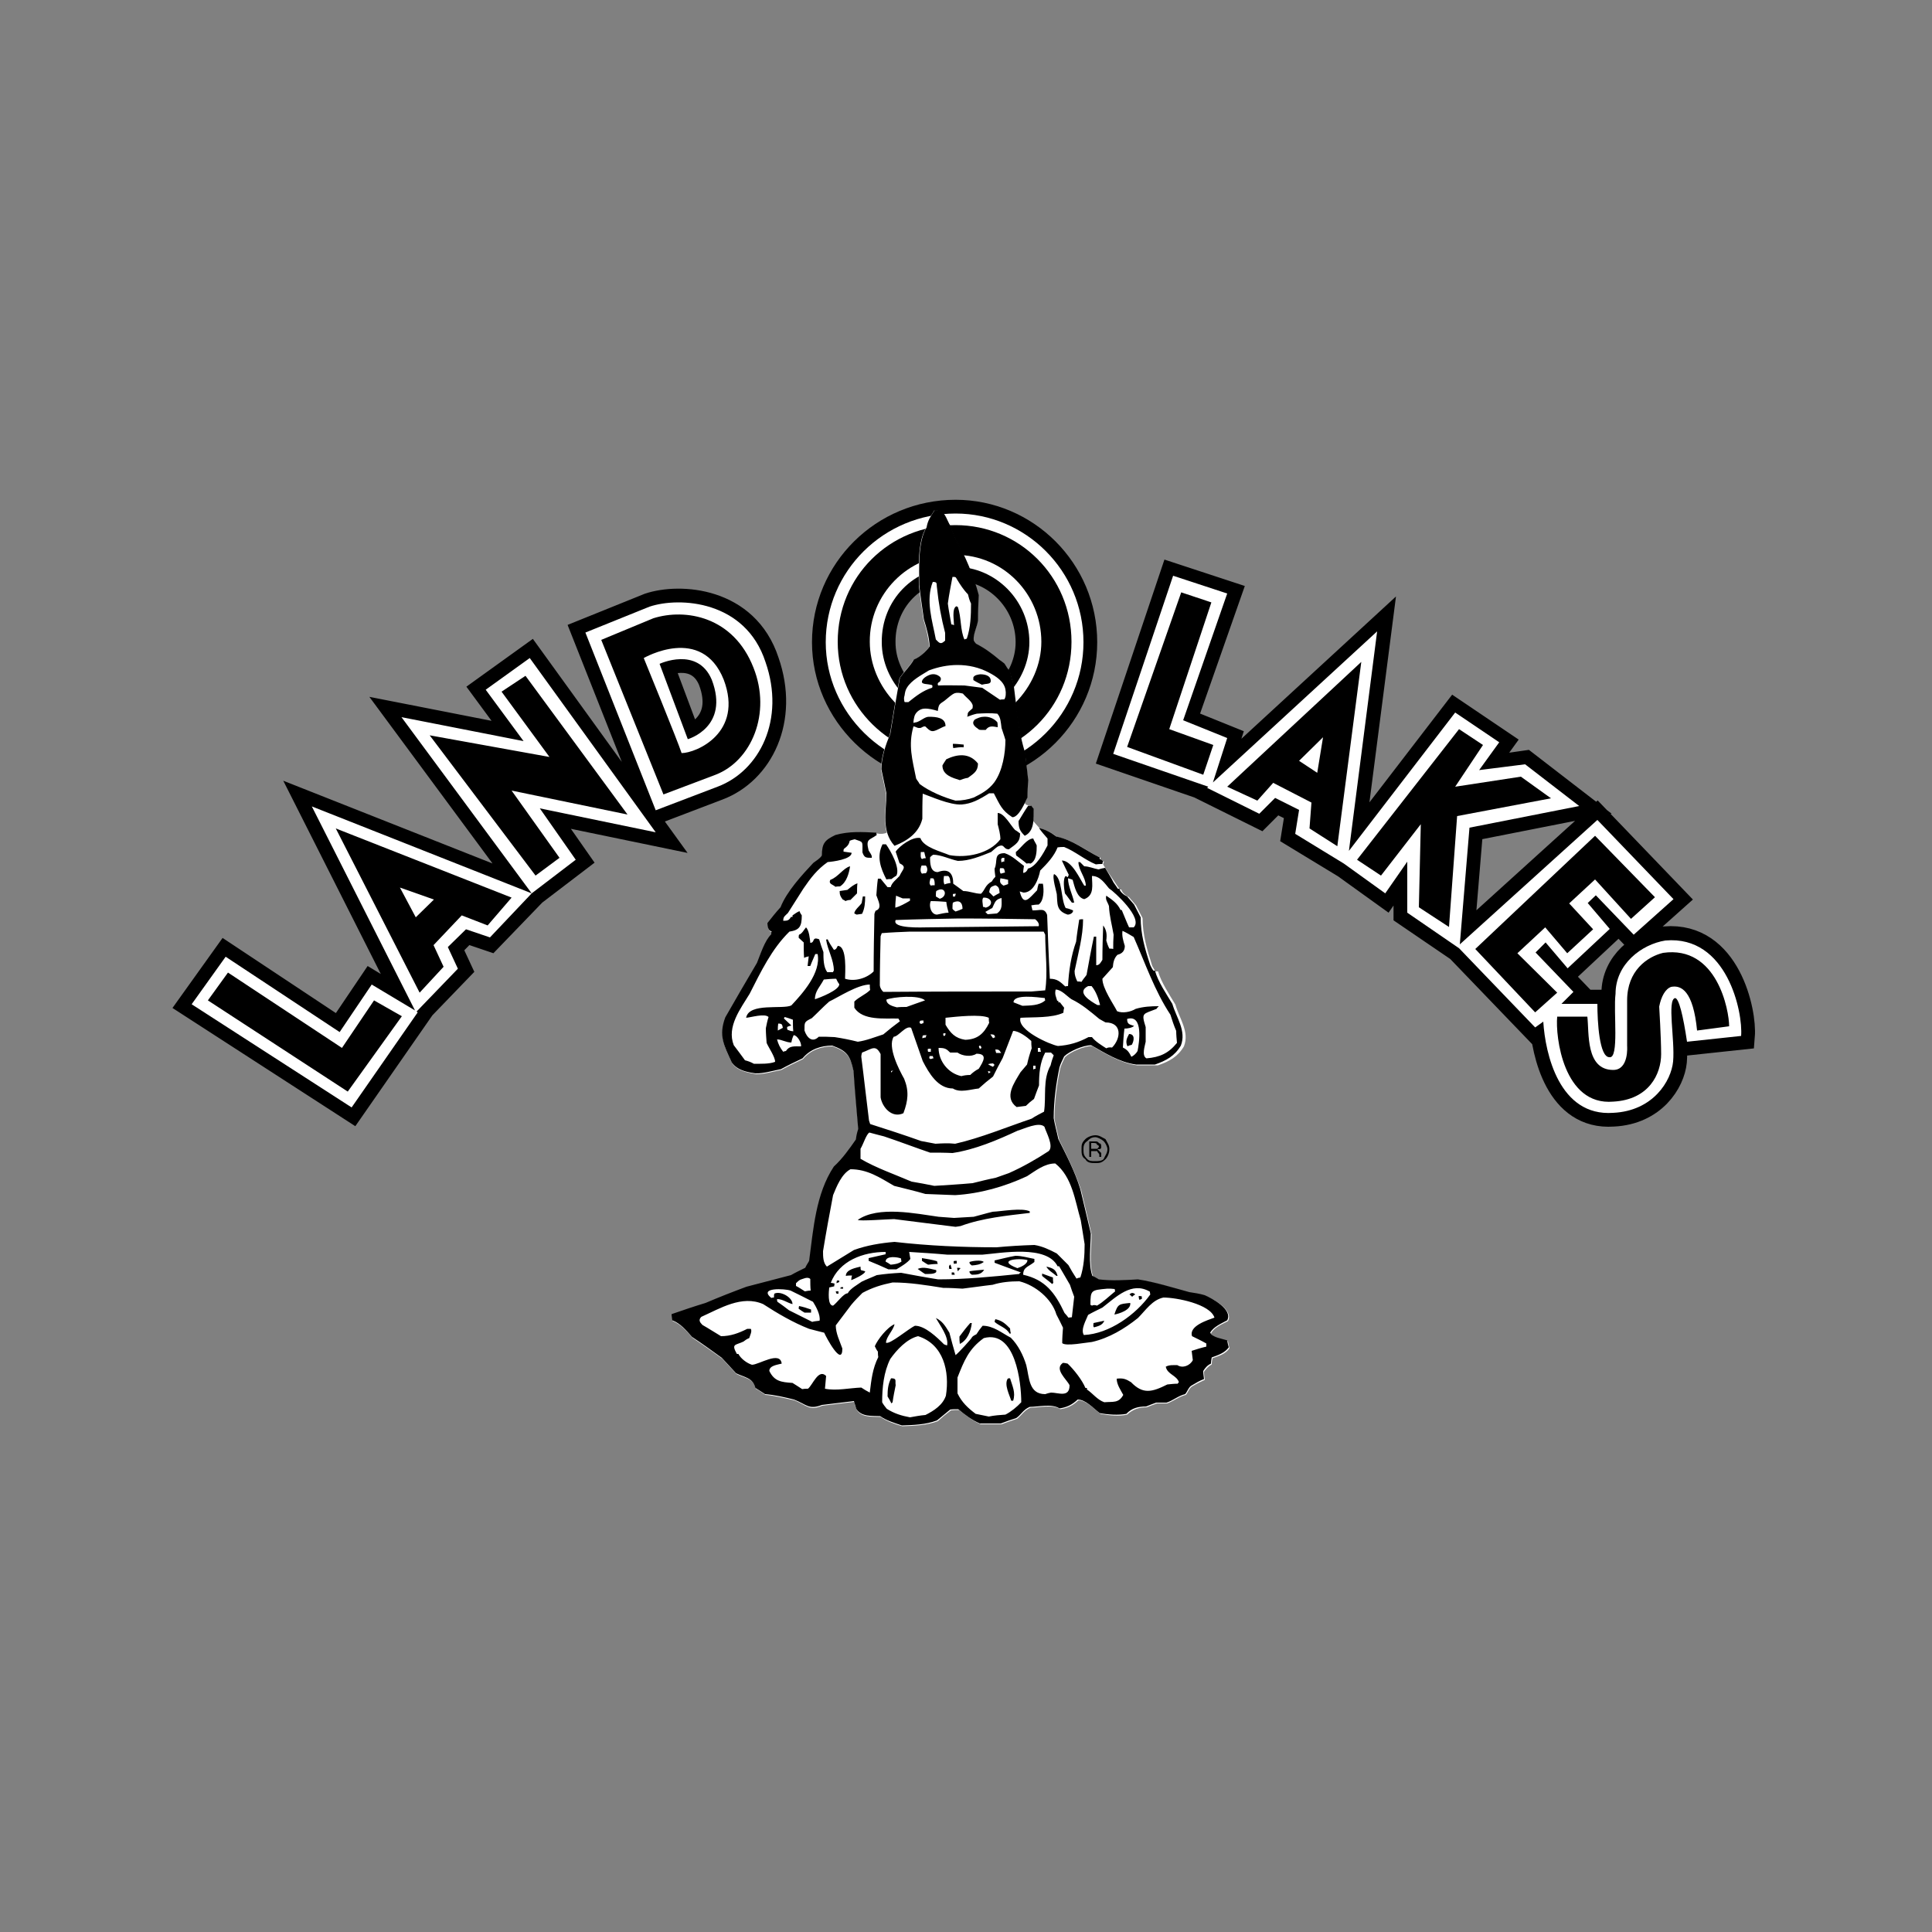
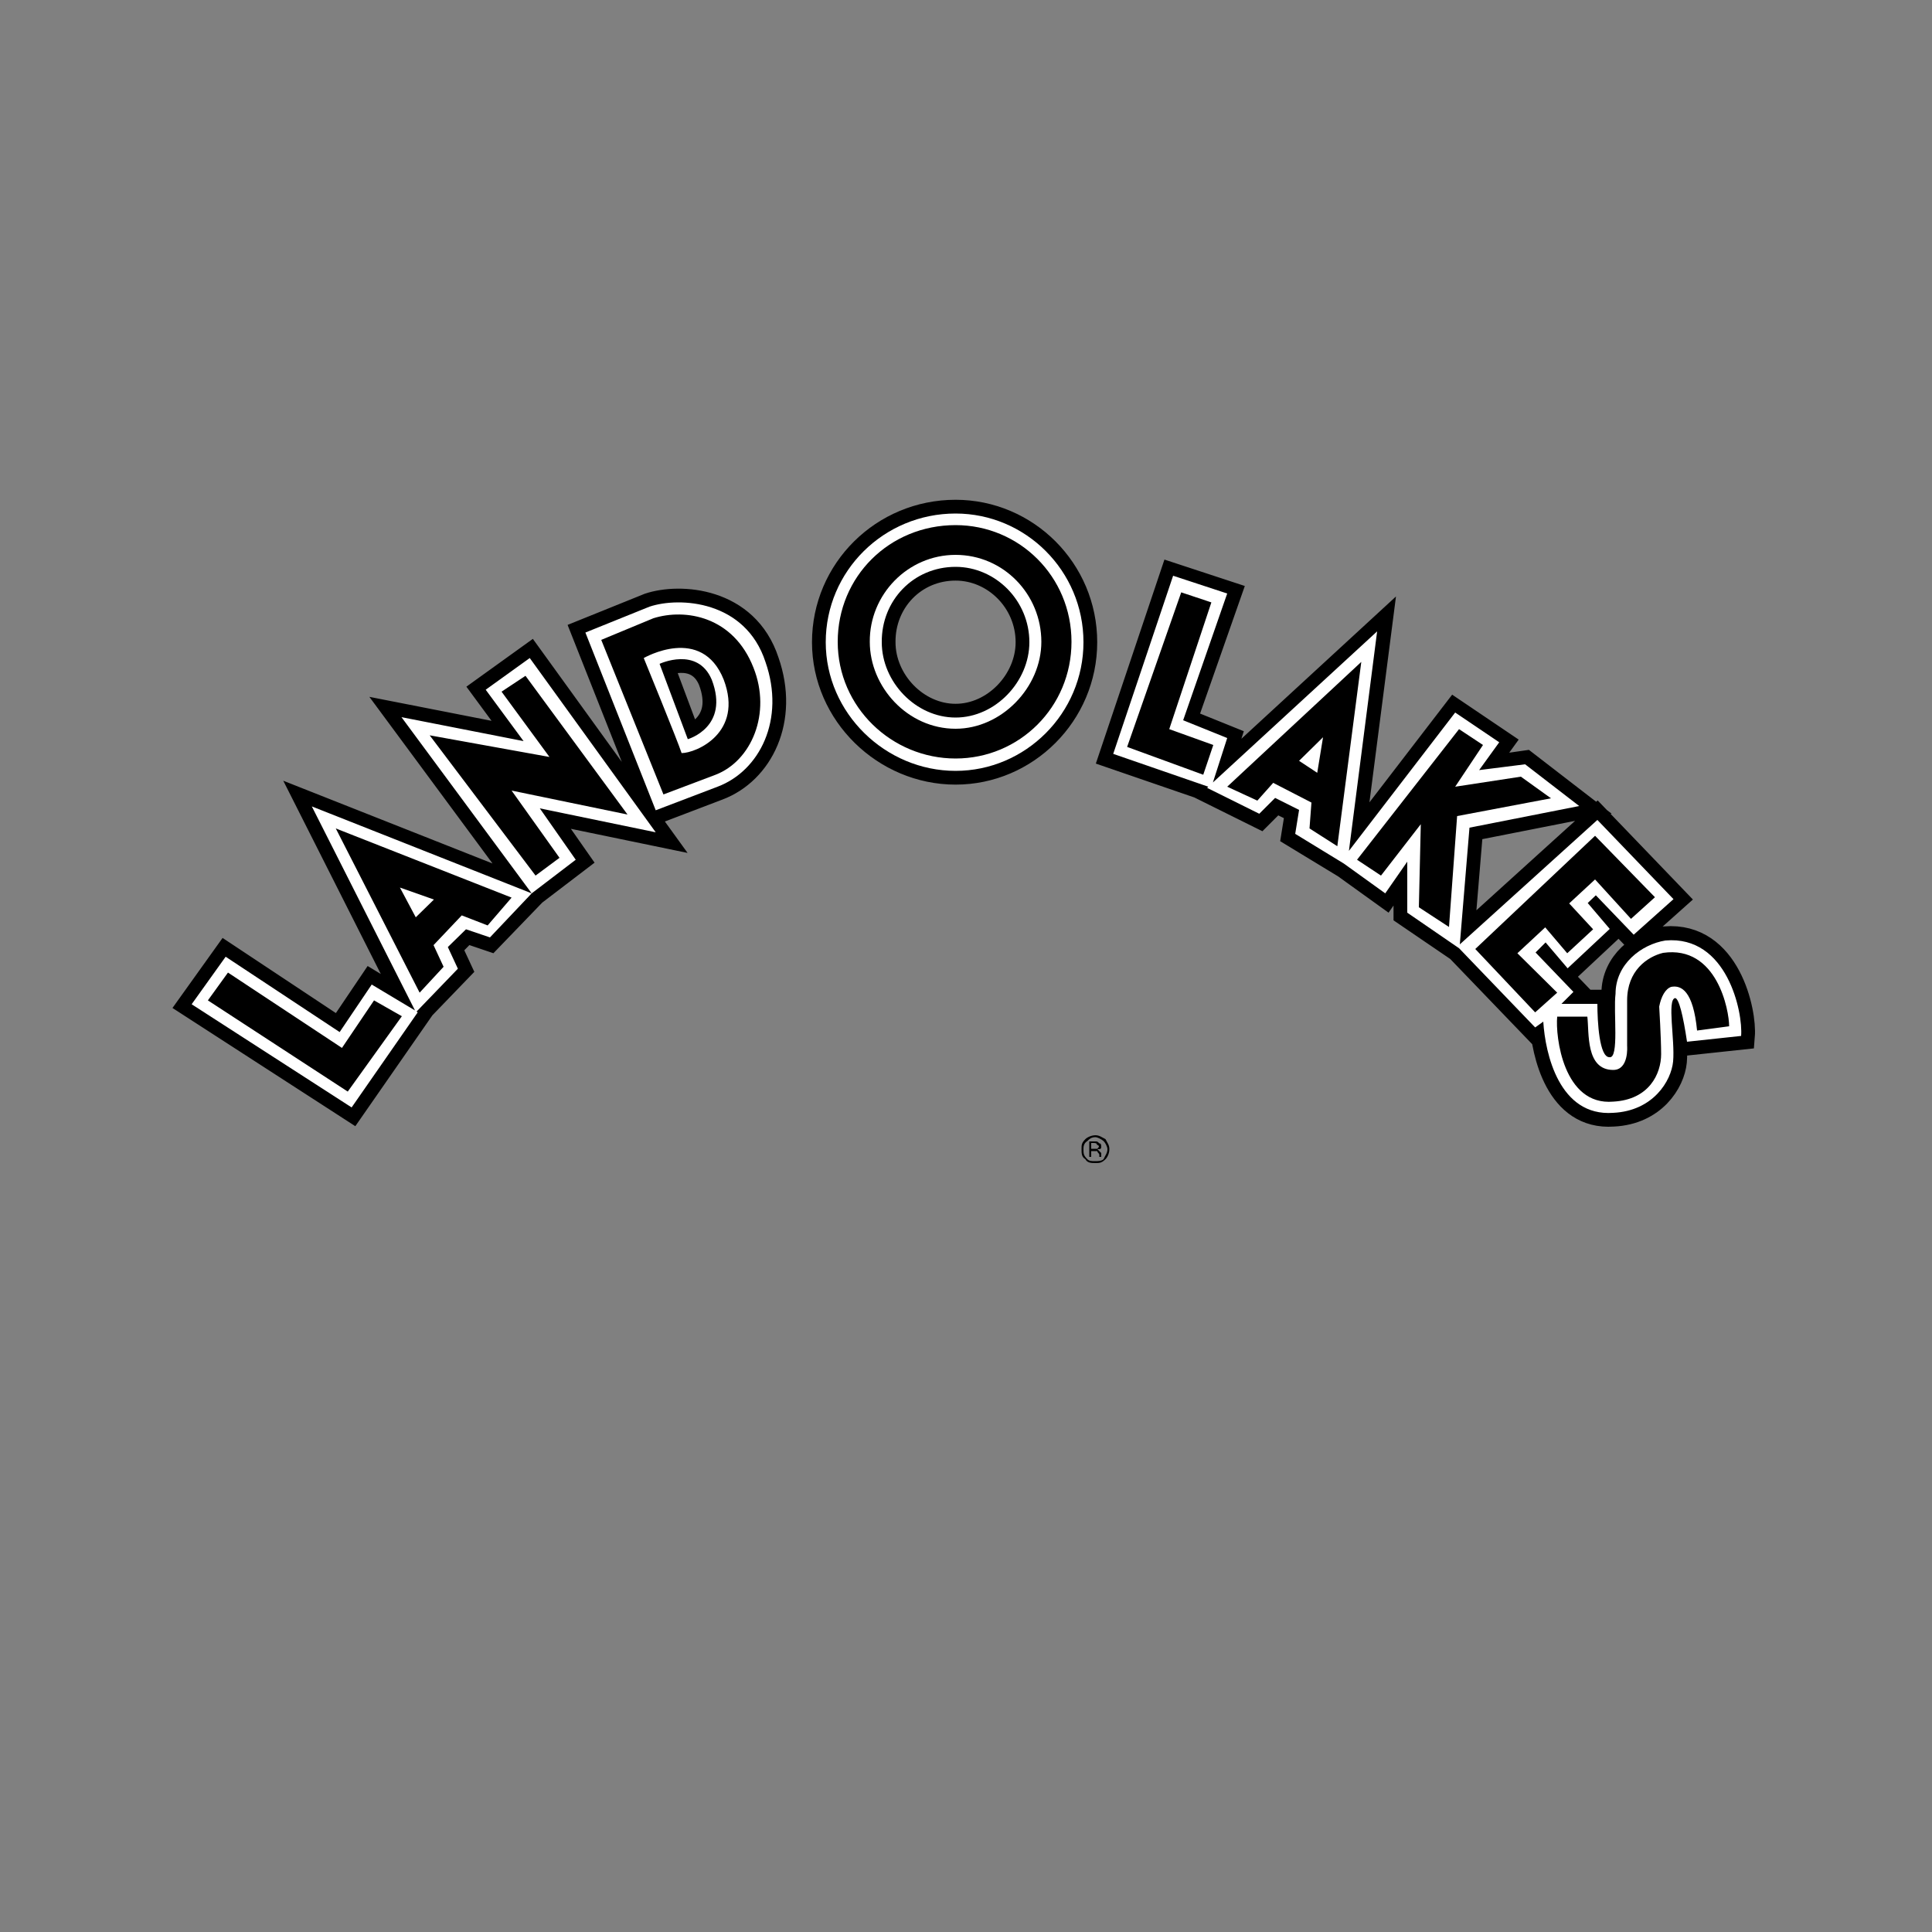
<svg xmlns="http://www.w3.org/2000/svg" version="1.1" id="Layer_1" x="0px" y="0px" viewBox="0 0 500 500" style="enable-background:new 0 0 500 500;" xml:space="preserve">
  <rect x="0" y="0" width="500" height="500" fill="#808080" stroke="none" />
  <style type="text/css">
	.st0{fill:none;stroke:#000000;stroke-width:7.115;stroke-miterlimit:33.89;}
	.st1{fill-rule:evenodd;clip-rule:evenodd;fill:#FFFFFF;}
	.st2{fill-rule:evenodd;clip-rule:evenodd;}
</style>
  <g>
    <path class="st0" d="M450.6,268.1l-14,1.5c-1-6.7-3.1-11.3-3.1-11.3c-2.1,0.5,0,10.8-0.5,16.4c-0.5,5.1-5.2,12.8-15.5,13.3   c-14,1-17.6-15.4-18.1-23.6l-2.1,1.5l-20.2-21l36.2-32.8l19.7,20.5l-10.3,9.2l-9.8-10.2l-2.1,2l5.7,6.7l-10.9,10.2l-5.7-6.7   l-2.6,2.6l9.8,10.2l-3.1,3.1h9.3c0,4.6,0.5,13.8,3.1,13.8c2.6,0.5,1-11.8,1.6-16.4c0-7.7,6.7-12.8,12.9-13.8   C447,242,451.1,262,450.6,268.1L450.6,268.1z M317.6,153.9l-14-4.6l-15.5,46.1l25.3,8.7l4.1-12.8l-11.4-4.6L317.6,153.9z    M382.8,199.5l5.2-7.2l-11.4-7.7L347.1,223l11.4,8.2l5.7-8.2v13.3l13.5,9.2l2.6-31.3l28.4-5.6l-14-10.8L382.8,199.5L382.8,199.5z    M336.2,209.7l-1,6.2l13.5,8.2l7.8-60.5l-44,40.5l13.5,6.7l4.1-4.1L336.2,209.7L336.2,209.7z M247.3,132.9   c-18.6,0-33.6,14.9-33.6,33.3c0,18.4,15.5,33.3,33.6,33.3s33.1-14.9,33.1-33.3C280.4,147.7,265.4,132.9,247.3,132.9L247.3,132.9z    M247.3,146.7c10.3,0,19.1,8.7,19.1,19.5c0,10.2-8.8,19.5-19.1,19.5c-10.3,0-19.1-9.2-19.1-19.5   C228.1,155.4,236.4,146.7,247.3,146.7L247.3,146.7z M169.7,209.7l16-6.1c10.9-4.1,17.6-17.4,12.4-32.3c-5.2-15.9-22.2-16.9-30-14.3   l-16.6,6.7L169.7,209.7z M170.7,171.8c0,0,9.8-4.6,13.5,4.1c4.7,12.3-6.2,15.4-6.2,15.4L170.7,171.8z M137.6,231.2l11.4-8.7   l-9.3-13.3l30,6.2l-32.6-45.1l-11.4,8.2l9.8,13.3l-31.6-6.2L137.6,231.2L137.6,231.2z M120.5,240.5l6.2,2.1l10.9-11.3l-56.9-22.5   l26.9,53.3l10.9-11.3l-2.6-5.6L120.5,240.5z M58.5,247.6l-8.8,12.3L91,286.6l17.1-24.6l-11.9-7.2l-8.3,12.3L58.5,247.6L58.5,247.6z   " />
    <path class="st1" d="M169.7,209.7l16-6.1c10.9-4.1,17.6-17.4,12.4-32.3c-5.2-15.9-22.2-16.9-30-14.3l-16.6,6.7L169.7,209.7z    M247.3,132.9c-18.6,0-33.6,14.9-33.6,33.3c0,18.4,15.5,33.3,33.6,33.3s33.1-14.9,33.1-33.3C280.4,147.7,265.4,132.9,247.3,132.9   L247.3,132.9z M450.6,268.1l-14,1.5c-1-6.7-2.1-11.3-3.1-11.3c-2.1,0.5,0,10.8-0.5,16.4c-0.5,5.1-5.2,12.8-15.5,13.3   c-14,1-17.6-15.4-18.1-23.6l-2.1,1.5l-19.7-20.5l-13.4-9.2V223l-5.7,8.2l-10.7-7.7l-12.6-7.7l1-6.2l-6.2-3.1l-4.1,4.1l-13.5-6.7   l0.3-0.3l-24.6-8.5l15.5-46.1l14,4.6l-11.4,32.8l11.4,4.6l-3.7,11.5l42.5-39.1l-7.3,56.8l27.5-35.8l11.4,7.7l-5.2,7.2l11.9-1.5   l14,10.8l-28.4,5.6l-2.5,30.2l35.6-32.2l19.7,20.5l-10.3,9.2l-9.8-10.2l-2.1,2l5.7,6.7l-10.9,10.2l-5.7-6.7l-2.6,2.6l9.8,10.2   l-3.1,3.1h9.3c0,4.6,0.5,13.8,3.1,13.8c2.6,0.5,1-11.8,1.6-16.4c0-7.7,6.7-12.8,12.9-13.8C447,242,451.1,262,450.6,268.1   L450.6,268.1z M247.3,146.7c10.3,0,19.1,8.7,19.1,19.5c0,10.2-8.8,19.5-19.1,19.5c-10.3,0-19.1-9.2-19.1-19.5   C228.1,155.4,236.4,146.7,247.3,146.7L247.3,146.7z M170.7,171.8c0,0,9.8-4.6,13.5,4.1c4.7,12.3-6.2,15.4-6.2,15.4L170.7,171.8z    M137.6,231.2l11.4-8.7l-9.3-13.3l30,6.2l-32.6-45.1l-11.4,8.2l9.8,13.3l-31.6-6.2L137.6,231.2l-56.9-22.5l26.7,52.8l-11.2-6.7   l-8.3,12.3l-29.5-19.5l-8.8,12.3L91,286.6l17.1-24.6l-0.3-0.2l10.7-11.1l-2.6-5.6l4.7-4.6l6.2,2.1L137.6,231.2L137.6,231.2z" />
    <path class="st2" d="M339.4,207.7l-0.5,6.7l7.2,4.6l6.2-47.7l-34.7,32.3l7.8,3.6l4.1-4.6L339.4,207.7L339.4,207.7z M119.5,236.9   l6.7,2.6l6.2-7.2l-45.5-17.9l21.7,42.5l6.2-6.7l-2.6-5.6L119.5,236.9L119.5,236.9z M171.7,205.6l13.5-5.1   c9.3-3.6,14.5-15.9,9.8-27.7c-5.2-13.3-17.6-15.4-25.9-12.8l-13.5,5.6L171.7,205.6L171.7,205.6z M247.3,135.9   c-17.1,0-30.5,13.3-30.5,30.2s14,30.2,30.5,30.2s30-13.3,30-30.2S263.8,135.9,247.3,135.9z M447.5,265.6c0-4.1-3.1-21-17.1-19   c-4.1,1-9.3,4.6-9.3,12.3v11.8c0,0,0.5,6.2-3.6,6.2c-7.2,0-6.2-9.7-6.7-13.8H403c-0.5,5.1,1.6,23.1,14.5,22   c9.3-0.5,12.4-7.2,12.4-12.3c0-4.1-0.5-12.3-0.5-12.3c0.5-2.6,1.6-4.6,3.1-5.1c2.6-0.5,5.7,1,6.7,11.3L447.5,265.6L447.5,265.6z    M59,251.7l-5.2,7.2L90,282.5l14-19.5l-7.2-4.1l-8.3,12.3L59,251.7L59,251.7z M112.3,232.8l-4.7,4.6l-4.1-7.7L112.3,232.8z    M138.6,226.6l6.2-4.6l-12.4-17.4l30,6.2l-26.4-35.9l-6.2,4.1l12.4,16.9l-31-5.6L138.6,226.6L138.6,226.6z M166.6,170.3   c0,0,15-8.7,20.7,5.6c5.2,13.8-7.2,19-10.9,19C175.4,191.8,166.6,170.3,166.6,170.3L166.6,170.3z M247.3,143.6   c12.4,0,22.2,10.2,22.2,22.5c0,11.8-10.3,22.5-22.2,22.5c-12.4,0-22.2-10.8-22.2-22.5C225,153.9,234.9,143.6,247.3,143.6z    M313.5,155.9l-7.8-2.6l-14,40l19.7,7.2l2.6-7.7l-11.4-4.1L313.5,155.9L313.5,155.9z M340.9,200l-4.7-3.1l6.2-6.1L340.9,200z    M376.6,203.6l7.2-10.8l-6.2-4.1l-26.4,33.8l6.2,4.1l10.3-13.3l-0.5,21.5l7.8,5.1l2.1-28.7l24.3-4.6l-7.8-5.6L376.6,203.6z    M381.8,245.6l15.5,16.4l5.7-5.1l-10.3-10.2l7.2-6.7l5.7,6.7l6.7-6.2l-6.2-6.7l6.7-6.2l9.3,10.2l6.2-5.6l-15.5-15.9L381.8,245.6   L381.8,245.6z M285.6,295.3c0.5,0.5,1,1.5,1,2.1c0,1-0.5,1.5-1,2.6c-0.5,0.5-1.6,0.5-2.1,0.5c-1,0-1.6,0-2.1-0.5c-1-1-1-1.5-1-2.6   c0-0.5,0-1.5,1-2.1c0.5-0.5,1-1,2.1-1C284,294.3,285,294.8,285.6,295.3z M286.1,294.8c-1-0.5-1.6-1-2.6-1s-2.1,0.5-2.6,1   c-1,1-1,1.5-1,2.6s0,2,1,2.6c0.5,1,1.6,1,2.6,1s1.6,0,2.6-1c0.5-0.5,1-1.5,1-2.6S286.6,295.8,286.1,294.8z M284,297.3h-1.6v-1.5   h0.5c0.5,0,1,0,1,0.5c0,0,0.5,0,0.5,0.5L284,297.3L284,297.3z M281.9,299.4h0.5v-1.5h1.6c0,0.5,0.5,0.5,0.5,1v0.5h0.5v-1l-0.5-0.5   l-0.5-0.5h0.5c0.5,0,0.5-0.5,0.5-0.5c0-0.5,0-1-0.5-1c-0.5-0.5-0.5-0.5-1-0.5h-1.6L281.9,299.4L281.9,299.4L281.9,299.4z" />
-     <path class="st1" d="M265.2,207.8c0.3-0.5,0.5-1,0.6-1.3c0-1.6,0.1-3.1,0.2-4.5c-0.2-2.3-0.4-4.5-0.7-6.8   c-1.9-5.7-2.4-12.3-3.1-18.2c-0.3-1-0.6-2-0.8-2.9c-0.6-0.8-1-1.6-1.5-2.2c-0.4-0.3-0.9-0.7-1.3-1c-2-1.7-3.9-3.2-6.1-4.2   c-0.3-0.3-0.6-0.4-0.6-0.9c-0.2-1.5,0.9-3.5,1.1-5.1c0-2.2,0.1-4.4,0.2-6.6c-1.3-5-3.6-10.1-6-14.6c-0.4-1.1-0.9-2.1-1.2-3.1   c-1.5-2.1-1.3-4.3-4.2-4.3c-1,1.6-1.7,2.6-2.1,4.5c-2.3,3.5-1.9,10.7-1.9,14.9c0.3,2.9,0.8,5.9,1.2,8.9c0.7,2.2,1.3,4.8,1.5,7   c-0.9,1.3-2.7,2.9-4.1,3.4c-0.8,1.4-2.6,3.2-3.6,4.7c-0.9,4.9-1.7,9.8-2.5,14.6c-1.2,2.6-2.3,6.2-2.3,9.1c0.4,2,0.9,4.1,1.3,6.2   c0,3.5-0.7,7,0.2,10.1c-0.7,0.3-1.5,0.4-2.6,0.2c-3.6-0.2-7.2-0.4-10.6,0.6c-2.7,1.3-3.5,2.1-3.5,5.3c-0.6,0.8-1.5,1.3-2.2,1.9   c-2.9,3.1-6.9,7.4-8.5,11.5c-1.1,1.3-2.3,2.7-3.4,4.1c0,0.7,0.2,2.1,1.1,2.1c-0.1,0.2-0.1,0.4-0.1,0.8c-1.7,1.7-2.8,5.2-3.7,7.4   c-2.8,4.7-5.5,9.3-8.2,14.1c-1.8,4.9-0.3,7.3,1.7,11.7c1.5,2,3.6,2.3,6.2,2.8c2.2,0,4.4-0.7,6.5-1.1c1.8-1,3.7-1.9,5.6-2.8   c2-2.4,4.8-3.3,7.7-3.3c3.8,1.4,4.6,2.6,5.5,6.6c0.3,5,0.8,10,1.2,15c-0.2,0.9-0.4,1.8-0.6,2.7c-1.6,2.3-3.5,5-5.7,7   c-4.7,7.1-5.3,16.2-6.4,24.4c-0.3,0.6-0.7,1.1-1,1.8c-1.2,0.6-2.5,1.2-3.7,1.9c-3.9,1-7.7,2-11.5,3c-3.6,1.3-7.1,2.7-10.6,4.2   c-3,0.9-5.9,1.9-8.8,2.9c0,0.4,0.1,1,0.2,1.6c2.1,0.8,3.6,2.6,5.1,4.3c2.6,1.8,5.2,3.6,7.7,5.4l3.7,4c2.2,1.1,4.4,1.1,5,3.8   c0.8,0.4,1.6,1,2.5,1.6c2.6,0.2,5,0.9,7.5,1.4c3.2,1.3,3.8,2.8,7.2,1.4c2.7-0.3,5.5-0.7,8.3-1c0.1,0.7,0.3,1.3,0.6,2   c1.2,2.1,3.9,1.8,6.2,1.9c1.5,1.1,3.8,1.9,5.6,2.4c3.1-0.1,6.3-0.2,9.2-1.3c1.1-1,2.2-1.9,3.4-2.8c0.7-0.1,1.3-0.1,2.1-0.1   c1.8,1.4,3.5,2.8,5.6,3.7h5.4c1.3-0.5,2.7-1,4-1.4c1.2-0.9,1.8-2.2,3.5-2.9c2.2,0,5.7-0.9,7.7,0.4c1.9-0.3,3.2-0.9,4.7-2.3   c2.1,0,4.1,2.3,5.7,3.5c2,0.4,4.9,0.7,6.9,0.2c1.5-1.4,3.1-1.9,5.1-1.9c0.8-0.3,1.7-0.7,2.6-1h2.7c1.6-0.6,3.1-1.8,4.8-2.2   c0.6-0.7,0.9-1.9,1.8-2.3c1-0.6,2-1.1,3.1-1.6c-0.1-0.8-0.2-1.4-0.2-2.1c0.6-0.8,1.1-1.4,2-1.9c0-0.6,0.1-1.1,0.2-1.6   c1.7-0.6,3.4-1.1,4.4-2.6c-0.2-0.6-0.3-1.2-0.4-1.8c-1.3-0.4-3.7-0.7-4.4-2c0.8-1.6,2.9-2.4,4.4-3.2c1.5-2.9-3.9-5.8-5.8-6.5   c-1.3-0.3-2.7-0.6-4-0.8c-4.4-1.2-8.8-2.7-13.3-3.3c-3.1,0.2-6.9,0.4-10.1,0c-0.5-0.3-1.1-0.6-1.7-0.9c-1.1-3-0.4-7.9-0.4-11   c-0.9-3.9-1.8-7.6-2.7-11.4c-1.5-4.5-3.6-8.8-5.7-13c-0.4-1.9-0.9-3.7-1.2-5.4c0-4.4,0.6-8.9,1.5-13.2c0.3-1,0.8-1.9,1.2-2.8   c1.3-1.3,4.9-2.9,7-2.9c3.7,2.1,7.4,4.4,11.6,5h5.5c2.9-1,5.1-2.2,6.7-4.9c1.5-3.8-1.2-7.2-2.2-10.8c-1.5-2.5-3.7-5.8-4.5-8.6H299   c-0.3-0.6-0.6-1-0.8-1.4c-1.3-4.2-2.5-8-2.5-12.4c-0.6-1.1-1.1-2.2-1.7-3.3c-0.7-0.8-1.2-1.4-1.8-2.1c-0.7-0.3-1.8-1.1-2-2h-0.4   c-0.4-0.6-0.8-1.1-1.1-1.6c-0.8-1.3-2.6-3.7-3.2-4.9c0-0.2,0.1-0.4,0.2-0.7c-0.3-0.2-0.7-0.4-0.9-0.6V222   c-3.8-1.9-6.9-4.5-11.2-5.4c-1.5-1.1-2.7-1.8-4.5-2.2c-0.6-0.7-0.9-1-1.7-1.9c0.1-1.1,0-2.2,0-3.2c-0.2-0.3-0.4-0.6-0.6-0.8   C266.2,208.3,265.6,208.6,265.2,207.8L265.2,207.8z" />
-     <path class="st2" d="M233.4,368.9c-1.8-0.6-4.1-1.3-5.6-2.4c-2.2-0.1-4.9,0.2-6.2-1.9c-0.2-0.7-0.4-1.3-0.6-2   c-2.8,0.3-5.6,0.7-8.3,1c-3.4,1.3-3.9-0.1-7.2-1.4c-2.5-0.6-4.9-1.2-7.5-1.4c-0.9-0.6-1.7-1.1-2.5-1.6c-0.7-2.7-2.8-2.7-5-3.8   c-1.2-1.3-2.5-2.7-3.7-4c-2.5-1.8-5.1-3.7-7.7-5.4c-1.6-1.8-3-3.5-5.1-4.3c-0.1-0.6-0.2-1.1-0.2-1.6c2.9-1,5.8-2,8.8-2.9   c3.5-1.5,7.1-2.9,10.6-4.2c3.8-1,7.6-2,11.5-3c1.2-0.7,2.5-1.3,3.7-1.9c0.3-0.7,0.7-1.2,1-1.8c1.1-8.2,1.7-17.3,6.4-24.4   c2.2-2,4.1-4.7,5.7-7c0.1-0.9,0.3-1.8,0.6-2.7c-0.4-5-0.9-10-1.2-15c-0.9-4.1-1.7-5.2-5.5-6.6c-2.9,0-5.7,0.9-7.7,3.3   c-1.9,0.9-3.8,1.8-5.6,2.8c-2.1,0.4-4.3,1.1-6.5,1.1c-2.6-0.4-4.7-0.8-6.2-2.8c-2-4.4-3.5-6.9-1.7-11.7c2.7-4.7,5.4-9.4,8.2-14.1   c0.9-2.2,2-5.8,3.7-7.4c0-0.3,0-0.6,0.1-0.8c-0.9,0-1.1-1.4-1.1-2.1c1.1-1.4,2.2-2.8,3.4-4.1c1.6-4.1,5.6-8.4,8.5-11.5   c0.8-0.6,1.7-1.1,2.2-1.9c0-3.2,0.8-4,3.5-5.3c3.5-1,7-0.8,10.6-0.6c0,0.1,0,0.3,0.1,0.6c-1.9,1.4-2.9,0.9-2.1,4   c0.2,0.4,1,1.3,0.8,1.9c-1.5,0-1.9,0-2.4-1.4c0-3,0.3-2.6-2-3.4c-0.4,0.1-0.9,0.2-1.3,0.4c-0.2,1-0.6,1.4-1.5,2.1   c-0.1,0.2-0.1,0.4-0.1,0.7c0.7,0.1,1.3,0.2,2.1,0.3c0,1.7-4.9,2.3-6.2,2.4c-2.7,1.9-4.4,4.1-6.3,6.9l-4,6.3c-0.8,0.8-1.2,0.9-1.2,2   c1.1,0,1.5-0.1,2-1h0.4v-0.4c0.6-0.4,1.1-0.8,1.8-1.1c0.1,0.3,0.3,0.7,0.6,1.1c0,2.9-0.6,3.8-3.2,4.2c-4.6,4.5-7.4,10.4-10.3,16.1   c-2.3,3.8-6,8.5-4.1,13.3c0.9,1.2,1.9,2.5,2.9,3.9c0.8,0.2,1.6,0.5,2.3,0.9c1.6,0,4,0.1,5.5-0.5c0-1.3-1.7-3.7-2.2-4.9   c-0.1-1.3-0.2-2.6-0.2-3.8c0.2-1,0.4-2,0.7-2.9c-1-1-4.5,0.1-5.8,0.2c0.7-4,9.5-2.1,11.7-3.2c2.9-3.1,7.7-8.4,6.8-13.3h-0.6   c-0.4,1-0.9,2-1.3,3.1h-0.7c0.1-0.9,0.2-1.8,0.3-2.5c-0.4,0.1-0.9,0.2-1.2,0.4c-0.1-1.3-0.1-2.7-0.1-4c-0.4-0.4-0.9-0.8-1.3-1.2   c0-0.3,0-0.6,0.1-0.8c0.8-0.3,1.2-1.2,1.8-1.9c0.8,0.8,1,2.9,1.1,4c1.3,0,0.3-1.7,2.3-0.9c0.3,1.1,0.7,2.2,1.1,3.3   c0,1.7,0,3.9,1,5.2h1.5c0-0.2,0.1-0.3,0.2-0.4c0-2.8-1.6-5.3-2-8c0.1-0.1,0.2-0.1,0.4-0.1c0.4,0.9,1,1.8,1.6,2.7c0.6,0,0.8-0.6,1-1   c2.5,0,1.9,7.1,1.9,8.5c2.5,0.8,5.6-0.1,7.4-1.9c0-5,0.1-10,0.2-14.9c0.1-0.3,0.2-0.6,0.3-0.8c1.9-0.6,0.6-2.7,0.2-4   c0.1-1.4,0.2-2.9,0.4-4.3h0.7c0.6,0.7,1.1,1.4,1.8,2.2h0.8c0.3-1.2,1.5-2,2.3-2.9c0.8-1.8,2-2.3,0-3.3l-1-3c0.9-1.4,4.4-4,6.4-3.5   c0.8,2.4,5.4,3.5,7.5,4.4c4.4,0.8,10.3-0.3,13.2-4.1c0-1.3-0.4-2.7-0.7-3.9v-2.9c1.7,0,3.4,3.3,4.5,4.4c0.4,0.2,0.9,0.6,1.3,0.9   c0,2.2-1,2.7-2.9,4.1c-1.6,0-1-1.6-2.9-0.7c-0.6,0.4-1.1,0.9-1.7,1.4c-2.8,1.1-5.6,2.3-8.6,2.3c-2-0.4-4.4-1.6-6.4-1.6   c-0.3,0.2-0.6,0.4-0.8,0.7c0,1.4,0,3.8,2,3.8c2.9-1.1,4,0.4,4,3c0.8,0.6,1.7,1.2,2.6,1.9c1.6,0,3,0.7,4.6,0.7   c1.1-1.1,1-2.2,2.8-3.2c0.2-0.4,0.6-0.9,0.9-1.2c-0.1-0.8-0.2-1.4-0.2-2.1c0.9-1.9-0.4-4,2.6-4c1.9,0.6,3.5,2.2,5,3.3   c-0.1,0.6-0.2,1.2-0.2,1.8c0.6,0,1.1-0.6,1.2-1.1c2.1-0.4,4.1-4.1,5.1-6V217c-0.8-0.9-1.6-1.8-2.2-2.7c1.8,0.4,3,1.1,4.5,2.2   c4.3,0.9,7.4,3.5,11.2,5.4v0.4c0.2,0.1,0.6,0.3,0.9,0.6c-0.1,0.2-0.2,0.4-0.2,0.7c-0.6,0-1.1,0-1.7,0.1c-2.9-1.2-5.4-3.4-8.2-4.5   c-0.6,0-1.1,0-1.7,0.1c-0.9,2.3-2.7,4.2-4.5,6c-0.4,2.1-1.7,5.7-4.3,5.7l-1-0.3c1,4.1,2.5,1.7,4.5-0.3c0.1-0.6,0.2-1.1,0.4-1.7h1.1   c0.3,1.6,0.3,4.4-1.1,5.4c-0.7,0-1.3,0.1-1.9,0.2c0.1,0.4,0.2,0.9,0.3,1.3c1.9,0.1,3.1-0.8,3.8,1.2c0.2,5.4,0.4,11,0.7,16.5   c1.9,0,2.7,0.8,4,2c0.2-0.1,0.4-0.1,0.7-0.1c0.2-3.9,0.8-7.9,2.1-11.5c0.2-1.9,0.5-3.8,0.8-5.7c0.3-0.1,0.7-0.1,1-0.1   c0,4.4-1.3,9-2.2,13.4c0,1.1,0.3,1.8,0.7,2.7c0.3,0,0.7,0,1.1,0.1c0.4-0.7,0.9-1.2,1.3-1.8c0.6-3.3,1.2-6.6,1.9-9.9h0.6v7.4   c0.9,0,1.2-0.8,1.6-1.4c0-3,0.1-6,0.2-8.9c0.9,1.2,1,2.4,0.8,3.9c0.2,0.7,0.4,1.3,0.8,2.1c0.3,0,0.7,0,1,0.1c0-1.2,0-2.4,0.1-3.7   c-0.4-2.4-1.1-4.9-1.2-7.4c-0.3-1-1-1.6-0.7-2.7c1.6,1.1,2.9,2,3.7,3.7h0.3c0.6,1.4,1.2,3,1.9,4.5h1.2c2.5-2.4-5-9.2-6.4-10.1   c-1.1-1.3-2.3-3.2-4.4-3.2c0,2.3,0.7,5-2,6c-1.9-0.4-2.5-3.2-3-5c-0.4-0.2-0.9-0.3-1.2-0.4c0,2,1.2,4.3,1.6,6.3h-0.6   c-0.7-0.9-1.2-1.7-1.8-2.4c-0.2-1-0.6-3.8,0.2-4.5c0.1,0.1,0.3,0.2,0.6,0.3c0-0.2,0.1-0.4,0.2-0.6c-0.6-1.2-1.2-2.4-1.8-3.7   c2.6,0,4.7,4.8,5.8,6.5h0.4c0-2.1-1.9-4-1.9-6.1h0.4l1.1,1.1c1.2,0,2.5,0.6,3.7,0.8c0.6-0.2,1.1-0.3,1.7-0.4   c0.7,1.2,1.5,2.4,2.2,3.8c0.3,0.4,0.7,1,1.1,1.6h0.4c0.2,0.9,1.3,1.7,2,2c0.6,0.7,1.1,1.3,1.8,2.1l1.7,3.3c0,4.4,1.1,8.2,2.5,12.4   c0.2,0.4,0.4,0.9,0.8,1.4h0.4c0.8,2.9,3,6.1,4.5,8.6c1,3.5,3.7,7,2.2,10.8c-1.6,2.7-3.8,3.9-6.7,4.9H294c-4.3-0.6-7.9-2.9-11.6-5   c-2.1,0-5.7,1.6-7,2.9c-0.4,0.9-0.9,1.8-1.2,2.8c-0.9,4.3-1.5,8.8-1.5,13.2c0.3,1.8,0.8,3.5,1.2,5.4c2.1,4.2,4.3,8.4,5.7,13   c0.9,3.8,1.8,7.5,2.7,11.4c0,3.1-0.7,8,0.4,11c0.6,0.2,1.1,0.6,1.7,0.9c3.1,0.4,6.9,0.2,10.1,0c4.5,0.7,8.9,2.1,13.3,3.3   c1.3,0.2,2.7,0.4,4,0.8c1.9,0.8,7.3,3.7,5.8,6.5c-1.5,0.8-3.6,1.7-4.4,3.2c0.7,1.3,3,1.5,4.4,2c0.1,0.6,0.2,1.1,0.4,1.8   c-1,1.4-2.7,2-4.4,2.6c-0.1,0.5-0.2,1-0.2,1.6c-0.9,0.4-1.5,1.1-2,1.9c0,0.7,0.1,1.3,0.2,2.1c-1.1,0.4-2.1,1-3.1,1.6   c-0.9,0.4-1.2,1.7-1.8,2.3c-1.7,0.4-3.2,1.7-4.8,2.2h-2.7c-0.9,0.3-1.8,0.7-2.6,1c-2,0-3.7,0.4-5.1,1.9c-2,0.4-4.9,0.2-6.9-0.2   c-1.6-1.2-3.6-3.5-5.7-3.5c-1.5,1.4-2.8,2-4.7,2.3c-2-1.3-5.5-0.4-7.7-0.4c-1.7,0.7-2.2,2-3.5,2.9c-1.3,0.4-2.7,0.9-4,1.4h-5.4   c-2.1-0.9-3.8-2.2-5.6-3.7c-0.8,0-1.5,0-2.1,0.1c-1.1,0.9-2.2,1.8-3.4,2.8C239.6,368.7,236.5,368.8,233.4,368.9L233.4,368.9z    M235.5,366.8c-2.2-0.4-4.1-1-6-2.2c-0.4-0.5-0.9-1.1-1.2-1.7c0-3.8,0.4-7.8,2.1-11.2c1.7-2.4,4.3-5.2,7.2-5.9   c6.6,2.1,8.2,9.1,7.2,15.4c-0.8,2.4-3.1,3.9-5.3,5C238.1,366.3,236.7,366.6,235.5,366.8L235.5,366.8z M255.9,366.6l-3.4-0.7   c-2-1.5-3.6-3-4.7-5.3v-4.1c1.7-4.3,2.9-7.4,6.8-10.2c8.2-2.2,9.7,11.5,9.7,16.6c-1.1,1.2-2.7,2.5-4.1,3.2   C258.8,366.2,257.3,366.3,255.9,366.6z M230.7,363.2c-0.3-0.6-0.6-1.2-1-1.8c0-1.7,0.1-3.1,0.9-4.7c1.6,0,1,0.6,1.2,1.8   c-0.3,1.5-0.6,2.9-0.8,4.4C230.9,363,230.8,363.1,230.7,363.2z M285.8,362.9c-1.8-0.6-3-2.3-4.5-3.3v-0.4h-0.4   c-0.8-2-3-4.8-4.6-6.3c-0.4-0.1-0.9-0.2-1.2-0.2c-2.4,1.6,1,4.3,1.7,5.8c0,3.3-2.9,1.9-4.8,1.9c-0.5,0.1-1,0.2-1.5,0.4   c-4.3,0-4.1-4.3-4.9-7.5c-0.8-2.6-2.1-5.2-4-7.1c-2.3-1.2-4.5-3.1-7.3-3.1c-0.6,0.7-1.1,1.4-1.6,2.2c-0.4,0.2-0.8,0.4-1.1,0.7   c0,0.3-3.7,4.3-4.3,4.7c-0.6-2-1.1-3.9-1.6-5.8c-1.1-1.8-1.8-3-3.5-3.8c1,1.8,3.4,4.9,2.9,7.1c-0.3-0.1-0.6-0.2-0.8-0.3   c-1.8-1.8-4.9-4.8-7.5-4.8c-1.6,0.7-6.5,4.9-7.5,4.4c0-1.5,1.9-3.2,2.2-4.8c-1.9,0.8-4.4,4-5.1,5.7c0.2,0.4,0.4,0.9,0.8,1.4   c0,0.4,0,0.9,0.1,1.4c-1.5,3-1.8,5.9-2.2,9.2c-0.8-0.4-1.6-0.9-2.2-1.3c-3,0.1-6.4,0.9-9.4,0.3l0.3-3.3c-2-2-3.5,2.4-4.7,3.3   c-0.6,0-1,0-1.5,0.1c-0.9-0.6-1.7-1.1-2.5-1.6c-2.9-0.2-4.7-0.4-6-3.1c0-1.4,2.1-1.6,3.2-1.9c-0.4-3.4-5.9,0.3-7.7,0.3   c-1.3-0.4-2.9-1.6-3.5-2.8h-0.4c-1.5-2.7-0.4-2.2,1.7-3.2c0.4-0.3,0.9-0.7,1.5-0.9c0.2-0.7,0.8-1.8,0.4-2.4h-0.9   c-2.2,1.1-4.3,1.9-6.8,1.9c-1.7-1-3.2-2-4.8-2.9c-0.7-0.7-1.1-1.3-0.3-2.1c4.9-2.2,10.5-5.7,16-3.3c3.7,2.4,7.8,4.8,11.9,6.4   c1.2,0.3,2.6,0.7,3.9,1c0.4,1,4.7,9.1,4.7,4.1c-0.7-2-1.7-3.9-1.7-6l4-5.3c0.9-1.1,1.9-2.1,2.9-3.1c2.6-1.4,4.9-2.1,7.8-2.7   c4.5,0,8.7,0.7,13.1,1.4c1.7,0,3.4,0.1,5,0.2c2.6-0.3,5.1-0.7,7.8-1c2.2-0.7,4.6-0.9,6.9-0.9c4.1,1,8.4,4.5,9.6,8.6   c0.6,1.1,1.1,2.2,1.7,3.4c-0.1,1.3-0.2,2.7-0.2,4c0.9,0.9,6.4-0.2,7.7-0.3c4.4-1,8.4-3.4,11.9-6.2c2-2,3.7-4.7,6.6-5.3   c3.4,0,12.1,1.7,13.2,5.2c-1.6,0.6-6.7,2.1-5.8,4.8c1.2,0.6,2.5,1.2,3.7,1.9v0.8c-1.3,0.3-2.6,0.7-3.8,1.1c0.1,0.8,0.2,1.6,0.3,2.4   c-0.7,1.4-2.6,2.2-4,1.3c-1.1,0-2.1-0.1-3,0.4c0.4,2,2.8,2.2,3.4,4c-0.1,0.1-0.3,0.3-0.3,0.4c-0.9,0-1.8,0.1-2.7,0.2   c-4,2-6.3,2.6-9.4-0.6c-1.3-0.8-2-1.1-3.7-0.9c0,1.5,1,2.9,1.7,4.2C289.5,363.2,288.1,362.7,285.8,362.9L285.8,362.9z M261.7,362.5   c-0.4-1.4-1.9-4.2-0.9-5.7c0.1-0.1,0.3-0.1,0.6-0.1c0.6,2,1.5,3.7,0.8,5.8H261.7L261.7,362.5z M248.4,347.8   c-0.1-0.7-0.1-1.3-0.1-1.9c0.9-1.2,1.8-2.4,2.8-3.5h0.4C251.3,344.5,250.3,346.9,248.4,347.8L248.4,347.8z M280.5,345.5   c-0.9-1.4,0.6-3.9,1.1-5.2c1.2-0.7,2.5-1.3,3.7-1.9c3.5-2.7,7.6-6.9,12.3-4.1c0,0.2,0,0.4,0.1,0.7   C294,340.2,287.1,345.2,280.5,345.5L280.5,345.5z M261.3,345.2c-0.8-1.6-2.7-2-3.9-3.1c0-0.2,0.1-0.4,0.2-0.7   c1.8,0.4,2.6,1.2,3.8,2.4c0,0.4,0.1,0.9,0.2,1.3H261.3L261.3,345.2z M283.2,343.5c-0.4,0-0.2-0.9-0.2-1.1c0.9-0.2,1.9-0.4,2.8-0.6   C285.3,343,284.2,343.2,283.2,343.5L283.2,343.5z M210.2,342.1l-6-3c-1-0.8-2-1.5-3-2.2c-0.1-0.2-0.1-0.4-0.1-0.7   c1.5,0,2.7,1,4,1.3c0-1.8-3.2-3.5-4.7-2.7c-0.1,0.3-0.1,0.7-0.1,1c-0.2,0-0.4,0-0.7,0.1c-3.4-2.8,3.6-2.4,5-1.9   c1.9,0.9,3.8,1.9,5.8,2.9c0.7,1.1,2,3.4,1.7,4.9C211.5,341.9,210.8,341.9,210.2,342.1L210.2,342.1z M276.5,341   c-0.3-0.4-0.6-0.8-1-1.2c-2.5-5.3-5-8.6-10.7-9.9c0-2,1.3-2,2.9-3.3v-0.8c-1.7-0.3-3.2-0.8-4.9-0.8c-1.8,0.3-3.6,0.8-5.4,1.2v0.6   c2.2,0.8,4.5,1.7,6.8,2.5c-0.2,0.1-0.4,0.2-0.4,0.4c-6.9,0.7-14,1.4-21,1.4c-3.2-0.5-6.4-1.1-9.6-1.7c-2.1,0.1-4.3,0.3-6.3,0.6   c-1.3,0.6-2.7,1.1-3.9,1.7c-1.1,0.8-3,1.8-3.6,3c-1.1,0-2.8,2.5-3.8,3.2c-1.5,0-1.1-3.8-1-4.7l1.3-0.3c0-0.2,0-0.4,0.1-0.7   c-0.3-0.1-0.7-0.2-1-0.2c2.2-5.7,8.3-8,14.2-8v0.6l-4.4,1v0.7c1.7,0.7,3.4,1.4,5.1,2.2h2.1c1-0.6,2.9-1.7,3.6-2.7   c-0.1-0.7-0.2-1.2-0.3-1.8c3.2,0.2,6.5,0.4,9.8,0.7h9.2c4.8-0.4,16.6-2.6,19.4,3h0.4c0.9,1.5,1.8,3.1,2.8,4.8c0.3,1,0.7,2,1.1,3.1   c-0.2,1.8-0.4,3.5-0.6,5.3L276.5,341L276.5,341z M288.4,340.2c0.9-2.8,1.2-2.7,4.1-3C292.8,339,289.6,340,288.4,340.2z    M208.2,339.7c-0.5-0.3-1-0.6-1.5-1c0-0.2,0-0.4,0.1-0.7c1,0.2,2,0.5,3.1,0.9v0.8H208.2L208.2,339.7z M282.6,337.9   c-0.2-0.1-0.3-0.2-0.4-0.2c0-3.9,0.2-3.8,4.4-4.2c0.6,0,1.2,0,1.9,0.1c0,0.1,0,0.3,0.1,0.6c-1.5,1.2-3,2.7-4.7,3.7   C283.4,337.7,282.9,337.7,282.6,337.9L282.6,337.9z M295,336.4c-0.3,0-0.3-0.8-0.3-1c0.2,0,0.4,0,0.8,0.1v0.7   C295.2,336.2,295.1,336.3,295,336.4z M293,335.6c-0.2-0.2-0.4-0.4-0.7-0.6c0.4-0.4,0.9-0.6,1.5,0   C293.4,335.2,293.2,335.4,293,335.6z M216.5,334.8c-0.1-0.2-0.2-0.4-0.2-0.6h0.7v0.6H216.5L216.5,334.8z M208.3,334.2   c-0.8-0.5-1.5-1-2.3-1.4v-0.7c0.3-0.3,0.7-0.7,1.1-0.9c0.7-0.2,1.9-0.9,2.6-0.2c0,1,0,2,0.1,3C209.3,334,208.8,334.1,208.3,334.2   L208.3,334.2z M217.5,333.5c0-0.6,0.4-0.3,0.7-0.4v0.4H217.5z M272.3,332.3c-0.9-0.8-1.8-1.4-2.6-2.1v-0.6c0.9,0.3,1.8,0.7,2.8,1   c0,0.4,0,0.9,0.1,1.4C272.5,332.1,272.4,332.2,272.3,332.3L272.3,332.3z M216.5,332.1c0-0.2,0-0.4,0.1-0.7h0.6v0.4   C216.9,331.9,216.7,332,216.5,332.1z M220.3,331.3c0-0.4,0.1-0.9,0.2-1.2c-0.6,0-1.1,0-1.6,0.1c0-1.7,2.7-2.1,3.8-2.4   c0,0.2,0,0.6,0.1,0.9c0.3,0.1,0.7,0.2,1.1,0.3C224,329.7,220.9,331.1,220.3,331.3L220.3,331.3z M278.6,330.9   c-0.8-1.2-1.5-2.4-2.1-3.5l-3-3c-1.9-1-3.8-1.9-5.8-2.2c-3.4,0.1-6.6,0.3-9.8,0.6c-8.8,0-17.7-0.4-26.4-1.4   c-3.6,0.3-7.2,0.9-10.5,2.1l-7,4.3c-1-1-1-2.6-1-4c0.8-4.9,1.7-9.8,2.6-14.5c0.9-2.2,2.2-5.5,4.5-6.7c4.4,0,7.5,2.1,11.3,4.3   c2.7,0.7,5.4,1.3,8.1,2.1l7.7,0.3c6.5-0.4,12.8-2.2,18.6-4.9c2.2-1.4,4.5-3.3,7.3-3.3c4.4,3.5,5.1,9.6,6.6,14.7   c0.3,2,0.7,4.1,1,6.2c0,2.9-0.2,5.9-1.1,8.6C279,330.7,278.8,330.8,278.6,330.9L278.6,330.9z M273.4,330.2   c-0.9-0.8-2.1-1.4-2.6-2.4c1.9,0.4,2.5,0.9,2.9,2.4H273.4L273.4,330.2z M246.3,329.9v-0.6h0.6c0,0.1,0.1,0.3,0.2,0.6H246.3z    M251.5,329.9c-0.3-0.3-0.6-0.3-0.6-0.9c1.2-0.2,2.5-0.3,3.8-0.4C254,329.8,252.9,329.9,251.5,329.9z M239.4,329.7   c-0.7-0.4-1.3-0.9-1.9-1.3c1.5-0.7,3.2,0,4.8,0.3v0.5C241.8,329.8,240.2,329.7,239.4,329.7L239.4,329.7z M247.9,329   c-0.1-0.3-0.2-0.7-0.2-0.9c0.2,0,0.6,0,0.9,0.1C248.4,328.4,248.1,328.7,247.9,329z M245.7,328.4c-0.1-0.2-0.1-0.4-0.1-0.7   c0.1-0.2,0.2-0.4,0.4-0.4c0.1,0.3,0.2,0.7,0.3,1.1L245.7,328.4L245.7,328.4z M263.3,328.2c-5.5-2.1,0.2-2.7,2.6-2.1   C265.9,327.2,264.2,327.9,263.3,328.2z M251.5,327.5c-0.3-0.3-0.6-0.3-0.6-0.9c0.8-0.3,3.1-0.6,3.7,0   C253.6,327.3,252.7,327.4,251.5,327.5z M230.5,327.3c-0.4-0.3-0.9-0.6-1.3-0.8c0-1.6,3.1-1.2,4-0.8c0,0.2,0,0.4,0.1,0.8   C232.4,327.1,231.5,327.2,230.5,327.3z M240.2,327.3c-0.6-0.3-1.1-0.7-1.6-1v-0.7c1.2,0.2,2.6,0.4,3.9,0.8c0,0.2,0.1,0.4,0.2,0.7   C241.9,327.1,241,327.2,240.2,327.3z M246.9,327.1c-0.1-0.2-0.1-0.4-0.1-0.7c0.2-0.1,0.4-0.1,0.8-0.1v0.7   C247.3,327,247.1,327,246.9,327.1L246.9,327.1z M247.3,317.5c-5.4-0.7-10.6-1.3-15.9-2c-1.3,0-9.1,0.6-9.4,0.2   c5.3-3.7,15.1-1.6,20.9-0.8l4,0.3c1.7-0.1,3.4-0.2,5.1-0.3c1.6-0.4,3.2-0.9,4.9-1.3c2.3-0.1,7.6-1.1,9.6-0.1v0.4   c-5.9,0.7-12.2,1.3-17.9,3.4C248.2,317.4,247.8,317.4,247.3,317.5L247.3,317.5z M241.8,306.9c-2-0.4-4-0.8-5.9-1.1   c-4.4-1.9-9.1-3.5-13.2-5.9v-2.6c0.7-1.1,1.5-3.8,2.3-4.2c1.2,0.3,2.5,0.7,3.8,1c3.9,1.3,7.8,2.8,11.9,4.2c1.9,0,3.8,0,5.8,0.1   c5.9-0.9,11.5-3.3,16.9-5.8c1.5-0.4,5.5-2.4,6.9-1c0.4,1.4,2.5,5,1.1,6.3c-3.2,2.1-6.7,4.1-10.3,5.7c-1.1,0.4-2.3,0.8-3.4,1.2   c-2,0.4-4,0.9-6,1.4C248.4,306.5,245,306.7,241.8,306.9L241.8,306.9z M242.1,296l-3.7-0.7c-4.5-1.6-8.8-3-13.2-4.4   c-0.1-0.3-0.2-0.6-0.3-0.9c-0.7-5.5-1.3-11.1-2-16.5c0-0.4,0.1-0.8,0.2-1.1c2.5-0.9,3.5-2.2,4.8,0.4V284c0.4,2.5,2.9,5.5,5.9,4.1   c1.2-3.2,1.5-5.7,0.2-8.9c-1.3-2.3-4.4-8.3-2.7-10.9c1.2,0,3.1-3,4.5-2.3l3,8.6c1.6,3.1,3.9,7.1,7.8,7.1c1.9,1.2,4.6,0.2,6.7,0   c1.2-1.1,2.4-2.1,3.7-3.1c0.8-1.6,1.6-3.2,2.5-4.8c0.9-2.3,1.8-4.7,2.7-7c1.5,0,3.6,1.6,4.7,2.6c0,0.6,0,1.2,0.1,1.9   c-0.5,1.4-0.9,2.8-1.2,4.2c-0.6,0.7-1.1,1.3-1.7,2c-1.6,2.7-4.4,6.5-1,9l2.4-0.3c0.7-0.7,1.3-1.2,2.1-1.8c0.4-1.2,0.9-2.4,1.3-3.5   c0-3,0.2-5.9,1.6-8.5h1.5l0.7,0.7c-0.3,0.8-0.6,1.7-0.8,2.6c-2.1,3.7-1.1,8-1.7,12c-1.1,0.6-2.2,1.1-3.2,1.8   c-6.5,2.2-13.2,5-19.8,6.5C245.4,295.8,243.8,295.9,242.1,296L242.1,296z M248.8,278.5c-3.4-0.7-5.9-3.9-5.9-7.3c1.6,0,2,0.2,3,1.2   h1.9c1.2,0.9,3.6,1.2,4.9,0.3c3,0,1.8,2,0.6,3.9c-0.8,0.4-1.6,1-2.2,1.6C250.3,278.2,249.5,278.3,248.8,278.5L248.8,278.5z    M255.9,277.8c-0.1-0.2-0.2-0.4-0.2-0.6c0.2,0,0.4,0.1,0.7,0.2C256.1,277.6,256,277.7,255.9,277.8L255.9,277.8z M230.7,277.6   c-0.1-0.2-0.1-0.3-0.1-0.4c0.2-0.1,0.4-0.1,0.7-0.1C231,277.1,230.8,277.3,230.7,277.6z M267.4,276.8v-1h0.6v0.8   C267.7,276.6,267.5,276.7,267.4,276.8L267.4,276.8z M257,276.1c-0.4-0.2-0.9-0.4-1.3-0.7c0.4-0.1,0.9-0.2,1.3-0.2   c0.1,0.1,0.2,0.2,0.4,0.4C257.2,275.8,257.1,275.9,257,276.1z M240.9,274.1c-0.2-0.1-0.3-0.2-0.4-0.2c0-0.2,0-0.4,0.1-0.6h0.8   c0,0.1,0.1,0.3,0.2,0.6C241.3,273.9,241.1,274,240.9,274.1z M296.7,273.9c-1.3-0.7-0.4-3.2-0.2-4.3v-3.8c-1.2-3.8-0.7-3.3,2.8-4.7   c0.1-0.2,0.3-0.4,0.6-0.7c-2,0-4,0.1-6,0.7c-1.3,0.8-3.4,1.2-4.8,0.6c-0.9-1.8-3.8-5.9-3.8-8.4l2.7-3c0.1-1.2,0.3-2.3,1.2-3.2   c1.2-0.3,1.9-1,1.9-2.3c-0.4-1.3-0.8-2.6-0.6-3.9c0.9,0.4,1.9,1,2.9,1.6c3,6.8,5.4,13.9,9.5,20.1c0.4,1.3,0.9,2.8,1.5,4.2   c0,1,0.1,2,0.2,3.1C302.4,272.6,300.2,273.6,296.7,273.9L296.7,273.9z M292.8,273.5c-0.6-1.2-1-1.8-2.2-2.4   c0.1-1.7,0.2-3.3,0.4-4.9c0.8,0,2-0.2,2.5-0.7c-1.2-0.4-1.8-0.4-1.8-1.8c4.3-1.3,3.1,6.3,2.7,8.3   C294,272.7,293.4,273.2,292.8,273.5L292.8,273.5z M257.8,272.5c-0.1-0.3-0.2-0.7-0.2-0.9c1,0,1,0.2,1.5,0.9H257.8z M202.7,272.2   c-0.8-1-1.3-2-1.6-3.2c1.2,0,2.3,0.8,3.7,0.8c0.1-0.6,0.3-1.3,0.6-1.9c0.9,0,2.1,2,1.9,2.9c-1.8,0-3-0.2-3.9,1.2   C203.2,272,202.9,272.1,202.7,272.2L202.7,272.2z M240.2,272.2c-0.1-0.2-0.1-0.4-0.1-0.7c0.2-0.1,0.4-0.1,0.8-0.1v0.8H240.2   L240.2,272.2z M268.6,272.2v-1h0.6c0,0.3,0.1,0.7,0.2,1H268.6z M253.6,271.4c-0.1-0.1-0.5-0.7,0-0.8c0.2,0,0.3,0.2,0.4,0.6   C253.9,271.3,253.8,271.4,253.6,271.4z M286.3,271.3c-1.1-0.7-2.9-1.8-3.7-2.9h-0.9c-2.6,1.4-5,2.1-7.9,2.3   c-1.9-0.3-10.7-4.1-9.7-7.3c3.4-0.2,8.1,0.1,11.1-1.3c0-0.4,0.1-0.9,0.2-1.3c-0.4-0.5-0.8-1-1.1-1.4h-0.4v-0.4h-0.3   c-0.3-1.1-0.7-1.6-0.4-2.9c1.5,0,3,1.8,4.1,2.5c2.7,1.3,4.9,3.2,7.2,5.1c0.4,0.2,1,0.6,1.6,0.9c4.4,0,4,4.2,1.7,6.5   C287.1,271,286.7,271.1,286.3,271.3L286.3,271.3z M291.8,270.8c-0.6-1.2-0.2-2.1,0.4-3.2c1.6,0,1.3,1.8,0.7,2.8   C292.4,270.5,292.1,270.6,291.8,270.8L291.8,270.8z M222,269.6c-2-0.5-4-0.9-6-1.2c-1.5-0.1-2.8-0.1-4.1-0.1   c-1.7,1.7-3.1,0.2-3.7-1.6c0-2.2-0.1-2.2,1.9-3.2c1.5-1.4,2.9-2.9,4.5-4.3c2.5-1.2,7.4-4.4,10.5-4.4c0,0.4,0,0.9,0.1,1.4   c-1.2,1.2-2.9,1.8-4.1,3v1.6c2.2,3.4,7.8,2.7,11.4,2.8c0.1,0.2,0.3,0.5,0.4,0.7c-1.5,1.1-2.9,2.2-4.3,3.4   C226.4,268.4,224.2,269.3,222,269.6L222,269.6z M249.8,269.1c-2.6-0.4-3.8-1.7-5.1-3.9v-1.8c2.9-0.3,9.1-1,11.2,0   c0,0.4,0,0.9,0.1,1.3C254.6,267.6,252.9,269,249.8,269.1L249.8,269.1z M238.7,268.7c0-0.2,0-0.4,0.1-0.7c0.3-0.1,0.7-0.1,1-0.1   c-0.1,0.2-0.2,0.3-0.2,0.6C239.3,268.5,239,268.6,238.7,268.7L238.7,268.7z M257,268.7l-0.7-1c0.7,0,1.2,0,1.2,0.8   C257.3,268.5,257.1,268.6,257,268.7L257,268.7z M244.2,268.1c-0.1-0.2-0.1-0.4-0.1-0.6c0.1-0.1,0.3-0.1,0.6-0.1   C244.7,267.9,244.6,268.1,244.2,268.1z M204.6,266.8c-0.3-0.1-0.5-0.2-0.8-0.3c-0.1-0.2-0.1-0.4-0.1-0.7c0.3-0.2,0.7-0.3,1.1-0.4   c-0.7-0.7-1.3-1.2-1.9-1.8c0-0.2,0.1-0.3,0.2-0.4c0.7,0.2,1.3,0.4,2.1,0.7c0,1,0,2,0.1,3L204.6,266.8L204.6,266.8z M201.3,266.7   c0-0.7,0-1.2,0.1-1.8c1.1,0,1,0.3,1.2,1.1L201.3,266.7L201.3,266.7z M238.4,265c-0.2-0.1-0.3-0.2-0.4-0.2c0-0.2,0-0.4,0.1-0.6   c0.2-0.1,0.6-0.1,0.9-0.1v0.7C238.8,264.8,238.6,264.9,238.4,265L238.4,265z M232.1,260.7c-1.1-0.3-2.7-0.7-2.7-2   c1.7-0.7,8.4-1.3,10,0.2c-1.7,0.6-3.2,1.1-4.8,1.7C233.7,260.6,232.9,260.6,232.1,260.7z M264.6,260.3c-0.8-0.3-1.5-0.6-2.3-0.9   c0-2.2,6.2-1.3,8.1-1.1c0,0.1,0,0.3,0.1,0.6C268.9,260.3,266.6,260.2,264.6,260.3z M284,260.1c-1.8-1-5.6-3.3-2.4-4.9h0.9   c1.1,1.3,1.8,3.2,2.2,4.9H284L284,260.1z M210.9,258.6c0-2.1,1.3-3.2,2.3-5.1c1-0.1,2.1-0.2,3.2-0.2c0.2,0.4,0.4,0.9,0.8,1.4   C217.3,256.2,212.2,258.2,210.9,258.6z M228.6,256.7c-0.4-0.4-0.8-0.9-0.9-1.7c0-4.3,0.1-8.5,0.2-12.7c0.1-0.3,0.2-0.5,0.3-0.8   c2.3-0.2,4.8-0.3,7.3-0.4h34.6c0.1,0.2,0.2,0.4,0.4,0.8c0,4.5,0.7,10,0,14.4c-1.2,0.1-2.5,0.2-3.6,0.3   C254.1,256.6,241.3,256.6,228.6,256.7L228.6,256.7z M239.9,240c-1,0-9.2,0.4-8.1-1.9c5.5-0.2,11-0.3,16.4-0.4   c6.5,0,13.1,0.1,19.7,0.2c0.4,0.3,1.2,1.1,0.9,1.8L239.9,240z M221.7,236.7c-0.2-0.1-0.4-0.2-0.6-0.3c0-0.9,1.5-2,1.9-2.7l0.3-1.7   h0.6c0,1.6-0.1,3.1-0.8,4.5C222.6,236.6,222.2,236.6,221.7,236.7L221.7,236.7z M242.5,236.7c-1.6,0-2.2-2.4-1.6-3.5   c1.3,0,2.7,0.1,4,0.2c0.1,0.9,0.3,1.8,0.6,2.8C244.6,236.2,243.5,236.5,242.5,236.7z M276.3,236.7c-3-1-2.6-2.8-2.8-5.3   c0-0.3-1.3-4.5-0.7-5.2c2.2,1.1,1.7,6.5,3,8.8c0.6,0.1,1.2,0.3,1.9,0.6C277.8,236.2,277,236.7,276.3,236.7L276.3,236.7z    M255.6,236.6l-0.6-0.6c0.6-0.3,1.1-0.7,1.8-1c0.7-1.4,0.7-2.2,2.4-2.6c0,1.7,0.3,3-1.2,4C257.2,236.5,256.4,236.5,255.6,236.6   L255.6,236.6z M247.3,235.9c-0.3-0.2-0.6-0.4-0.8-0.7c0-0.6,0-1.1,0.1-1.6c1.6-0.8,2.5-0.1,2.5,1.6   C248.5,235.5,247.9,235.7,247.3,235.9L247.3,235.9z M231.7,234.9c0-1.1,0.1-2.1,0.2-3.1l1.7,0.7h1.9v0.6   C234.3,233.8,232.9,234.6,231.7,234.9z M255.1,234.9c-0.2-0.1-0.4-0.2-0.7-0.2c0-0.7-0.4-1.9,0.1-2.4   C256.7,232.2,257.3,234.3,255.1,234.9z M218.8,233.2c-0.2-0.2-0.4-0.3-0.7-0.4c-0.6-0.8-0.8-1.2-0.8-2.2l2-0.3   c0.9-0.7,1.5-1.3,2.6-1.7c-0.1,0.8-0.1,1.7-0.1,2.6c-0.6,0.6-1.1,1.1-1.7,1.7C219.7,232.9,219.2,233,218.8,233.2z M243.2,232.6   c-0.3-0.2-0.7-0.4-1-0.6c0-0.6,0-1,0.1-1.4C244.7,229.1,245.4,232,243.2,232.6L243.2,232.6z M246.7,232.1c-0.1-0.2-0.1-0.4-0.1-0.7   c0.2-0.1,0.4-0.1,0.8-0.1c-0.1,0.2-0.2,0.4-0.2,0.7C246.9,232,246.8,232,246.7,232.1z M257.1,232l-1.1-1.1c0.2-1.3,0.4-1.4,1.6-1.8   c1,0.4,1,1,1.1,2C258.1,231.4,257.6,231.7,257.1,232z M216.2,229.5c-0.6-0.6-1.9-0.7-1.3-1.8c2-0.7,3.4-3.1,5.1-3.5   c-0.3,1.9-0.9,4.1-2.6,5.2C217,229.4,216.6,229.4,216.2,229.5L216.2,229.5z M240.9,229.2c-0.6-0.6-0.2-1.2-0.1-1.9h0.7   c0.4,0.4,0.4,1.1,0.4,1.8C241.5,229.1,241.2,229.1,240.9,229.2z M259.7,229.2c-0.9-0.6-1-0.9-0.8-1.9c0.7,0.1,1.3,0.2,2,0.4v1.1   C260.4,229,260,229.1,259.7,229.2L259.7,229.2z M244.4,228.9c-0.3-0.8-0.2-1.4-0.1-2.2h1.1c0.6,0.6,0.4,1.1,0.6,1.8   C245.4,228.6,244.9,228.7,244.4,228.9z M229.4,227.6c-1.5-2.9-2.6-5.9-1-9.1h0.9c1.2,1.7,3.7,6.1,2.7,8.1c-0.5,0.3-0.9,0.6-1.3,0.9   C230.2,227.5,229.8,227.5,229.4,227.6L229.4,227.6z M238.6,226.1c-0.6-0.6-0.3-1.6-0.1-2.1h1.1c0.4,0.4,0.6,1.4,0,2   C239.3,226,239,226,238.6,226.1z M259,226.1c-0.3-0.3-0.3-1-0.2-1.4c1.3-0.1,1,0.1,1.3,1.1C259.7,225.9,259.4,226,259,226.1z    M265.7,223.5c-0.9-0.8-1.8-1.4-2.7-2.1c-0.1-0.3-0.1-0.7-0.1-0.9c1.2-0.9,2.9-3.5,4.5-3.5c0.2,0.6,0.6,1.1,0.9,1.8   c0,1.4,0,3.9-1.6,4.7C266.4,223.4,266,223.4,265.7,223.5L265.7,223.5z M259.2,223.2c-0.1-0.3-0.1-0.7-0.1-0.9   c0.3-0.3,0.3-0.4,0.9-0.2c-0.1,0.2-0.1,0.6-0.1,0.9C259.7,222.9,259.4,223,259.2,223.2L259.2,223.2z M238.7,222.3   c-0.6,0-0.4-1.5-0.4-1.8h0.9c0.1,0.4,0.2,1,0.4,1.6C239.3,222.1,239,222.1,238.7,222.3z M231.5,218.9c-3.5-3.9-2.1-8.8-2.1-13.6   c-0.4-2.1-0.9-4.2-1.3-6.2c0-2.9,1.1-6.5,2.3-9.1c0.8-4.9,1.6-9.8,2.5-14.6c1-1.4,2.8-3.2,3.6-4.7c1.5-0.6,3.2-2.1,4.1-3.4   c-0.1-2.2-0.8-4.8-1.5-7c-0.4-3-0.9-6-1.2-8.9c0-4.1-0.4-11.3,1.9-14.9c0.3-1.9,1.1-2.9,2.1-4.5c2.9,0,2.8,2.2,4.2,4.3   c0.3,1,0.8,2,1.2,3.1c2.5,4.5,4.7,9.6,6,14.6c-0.1,2.2-0.2,4.4-0.2,6.6c-0.2,1.6-1.3,3.6-1.1,5.1c0.1,0.4,0.4,0.6,0.6,0.9   c2.2,1.1,4.1,2.5,6.1,4.2c0.4,0.3,0.9,0.6,1.3,1c0.4,0.7,0.9,1.4,1.5,2.2c0.2,0.9,0.4,1.9,0.8,2.9c0.8,5.9,1.2,12.5,3.1,18.2   c0.2,2.2,0.4,4.4,0.7,6.8c-0.1,1.5-0.2,3-0.2,4.5c-0.6,1.2-2.2,5.1-3.9,5.1c-2.8-1.8-3.2-3.2-4.8-6.2h-1.2   c-2.7,1.7-4.6,2.7-7.1,2.9c-3.1,0.2-8.3-2.2-10.1-2.8c-0.1,2.1-0.1,4.4-0.1,6.5C237.8,215.6,234.8,217.6,231.5,218.9L231.5,218.9z    M265.2,216.3c-1.2-1.2-1.6-1.9-1.6-3.8c0.8-1.3,1.6-2.7,2.5-4h0.8c0.1,0.2,0.3,0.4,0.6,0.8C267.5,211.7,267.8,215.1,265.2,216.3   L265.2,216.3z M247.3,207.2c-3-0.8-6.8-2.4-9.3-4.3c-0.3-0.6-0.7-1-0.9-1.4c-1-5-2.1-8.6-0.7-13.5c0.5,0,0.9,0.4,1.4,0.4   c0.1,0,0.2,0,0.3,0c0.4,0,0.8-0.5,1.3-0.4c0.2,0,0.4,0.4,0.6,0.5c0.5,0.5,1,0.8,1.6,0.7c1-0.2,2.1-1,3.1-1.3c0-2.2-2.4-2.4-4.3-2.4   c-1,0-1.9,0.9-2.9,1.3c-0.4,0.2-0.7,0.1-1.1,0.3c0-0.6,0.1-1.1,0.2-1.5c0.2-1.1,1.3-2.1,2.5-2.2c1.3-0.1,2.6,0.3,3.6,0.6   c0.1-0.5,0.1-1.2,0.5-1.7c0.3-0.4,0.8-0.6,1.3-1c0.9-0.7,1.8-1.6,2.6-1.9c0.6-0.2,1.3-0.1,2.1,0.1c0.8,1,2.1,1.8,2.5,2.9   c0.1,0.3,0,0.6,0,0.9c-0.6,0.6-1,0.8-1.2,1.2c-0.1,0.2,0,0.5-0.2,1c0.8-0.3,1.6-0.6,2.5-0.8c1.7-0.1,3.5-0.2,5.3,0   c0.9,0.9,0.9,2.3,1.1,3.7c0.3,1,0.7,2,1,3.1c0,3.3-0.7,8-2.9,11c-1.5,2-3.5,3-5.3,3.9C250.6,206.9,249,207.2,247.3,207.2   L247.3,207.2z M248.4,201.9c-1.9-0.6-4.5-1.3-4.5-3.8c0.3-0.6,0.7-1.1,1-1.6c2.9-1.4,6-1.7,8.2,1.1c0,2-1.1,2.6-2.6,3.7   C249.7,201.4,249,201.7,248.4,201.9L248.4,201.9z M246.7,193.6c-0.1-0.4-0.1-0.8-0.1-1.1c0.9,0,1.8,0.1,2.8,0.2v0.7   C248.5,193.3,247.6,193.5,246.7,193.6z M253.1,188.6c-0.9-0.6-1.8-1.4-0.8-2.4c0.8-0.4,1.5-0.7,2.3-0.7c1.3-0.1,2.6,0.4,3.5,1.4   c0.1,0.4,0.1,0.8,0.1,1.3c-1.3-0.2-2.2-0.5-3.1,0.7c-0.4,0-0.8,0-1.2,0C253.4,188.9,253.3,188.8,253.1,188.6L253.1,188.6z    M234,181.2c-0.1-0.5,0-0.9,0.1-1.2c0.1-0.7,0.2-1.4,0.6-2c1.2-2,3.8-3.3,5.7-4.5c2.4-0.9,4.9-1.4,7.4-1.4c2.8,0,5.6,0.6,8.2,2   c1.7,0.9,3.8,2.2,4.2,4.3c0.2,1,0.1,2.1-0.3,2.6c-0.4,0-0.8,0-1.1,0.1c-1.6-1.1-3.1-2.1-4.6-3.1c-1.6-0.2-3.1-0.4-4.6-0.6   c-2.4,0-4.6-0.1-6.8,0c-0.1-0.1-0.2-0.5,0-0.7c0.2-0.2,0.5-0.2,0.6-0.6c0.2-0.4,0.1-0.7-0.2-1c-0.6-0.5-1.3-0.7-2-0.6   c-0.8,0.1-2.4,0.9-2.6,1.8c-0.1,0.5,0.3,0.6,0.8,0.7c0.6,0.1,1.1,0.1,1.8,0.3c0.1,0,0.2,0.5,0,0.7c-2.3,0.7-4.1,2.1-6.1,3.7   c-0.2,0-0.3,0-0.5,0C234,181.7,234.1,181.8,234,181.2L234,181.2z M254.1,177.2c-0.8-0.4-1.6-0.8-2.2-1.2c0-0.3,0-0.5,0-0.7   c0.3-0.6,1.1-0.7,1.8-0.8c1.5,0,2.6,0.5,2.7,1.5c0.1,0.8-0.4,0.9-1.1,1C254.9,177,254.7,177.1,254.1,177.2L254.1,177.2z M242.7,166   l-0.5-0.5c-0.9-4.8-2.7-10.1-0.8-14.9c1.3,0,0.9,0.4,1.1,1.6c0.4,3.9,1.1,7.8,2.1,11.6v2C243.8,166.5,243.4,166.7,242.7,166z    M249.6,165.5c-1.1-2.3-0.8-5.8-1.7-8.4c-0.2-0.1-0.3-0.2-0.4-0.2c-1.2,0.6-0.6,3.7-0.6,4.9c-0.2-0.1-0.4-0.2-0.7-0.2   c-0.3-1.9-0.7-3.7-0.9-5.4c0.3-2.3,0.8-4.7,1.2-6.9c0.9,0,0.8,0,1.2,0.7c0.8,1.3,1.7,2.7,2.8,3.8c0.2,0.8,0.4,1.6,0.8,2.4   c0,3-0.1,6.2-1.1,9.1C250,165.3,249.8,165.4,249.6,165.5z" />
  </g>
</svg>